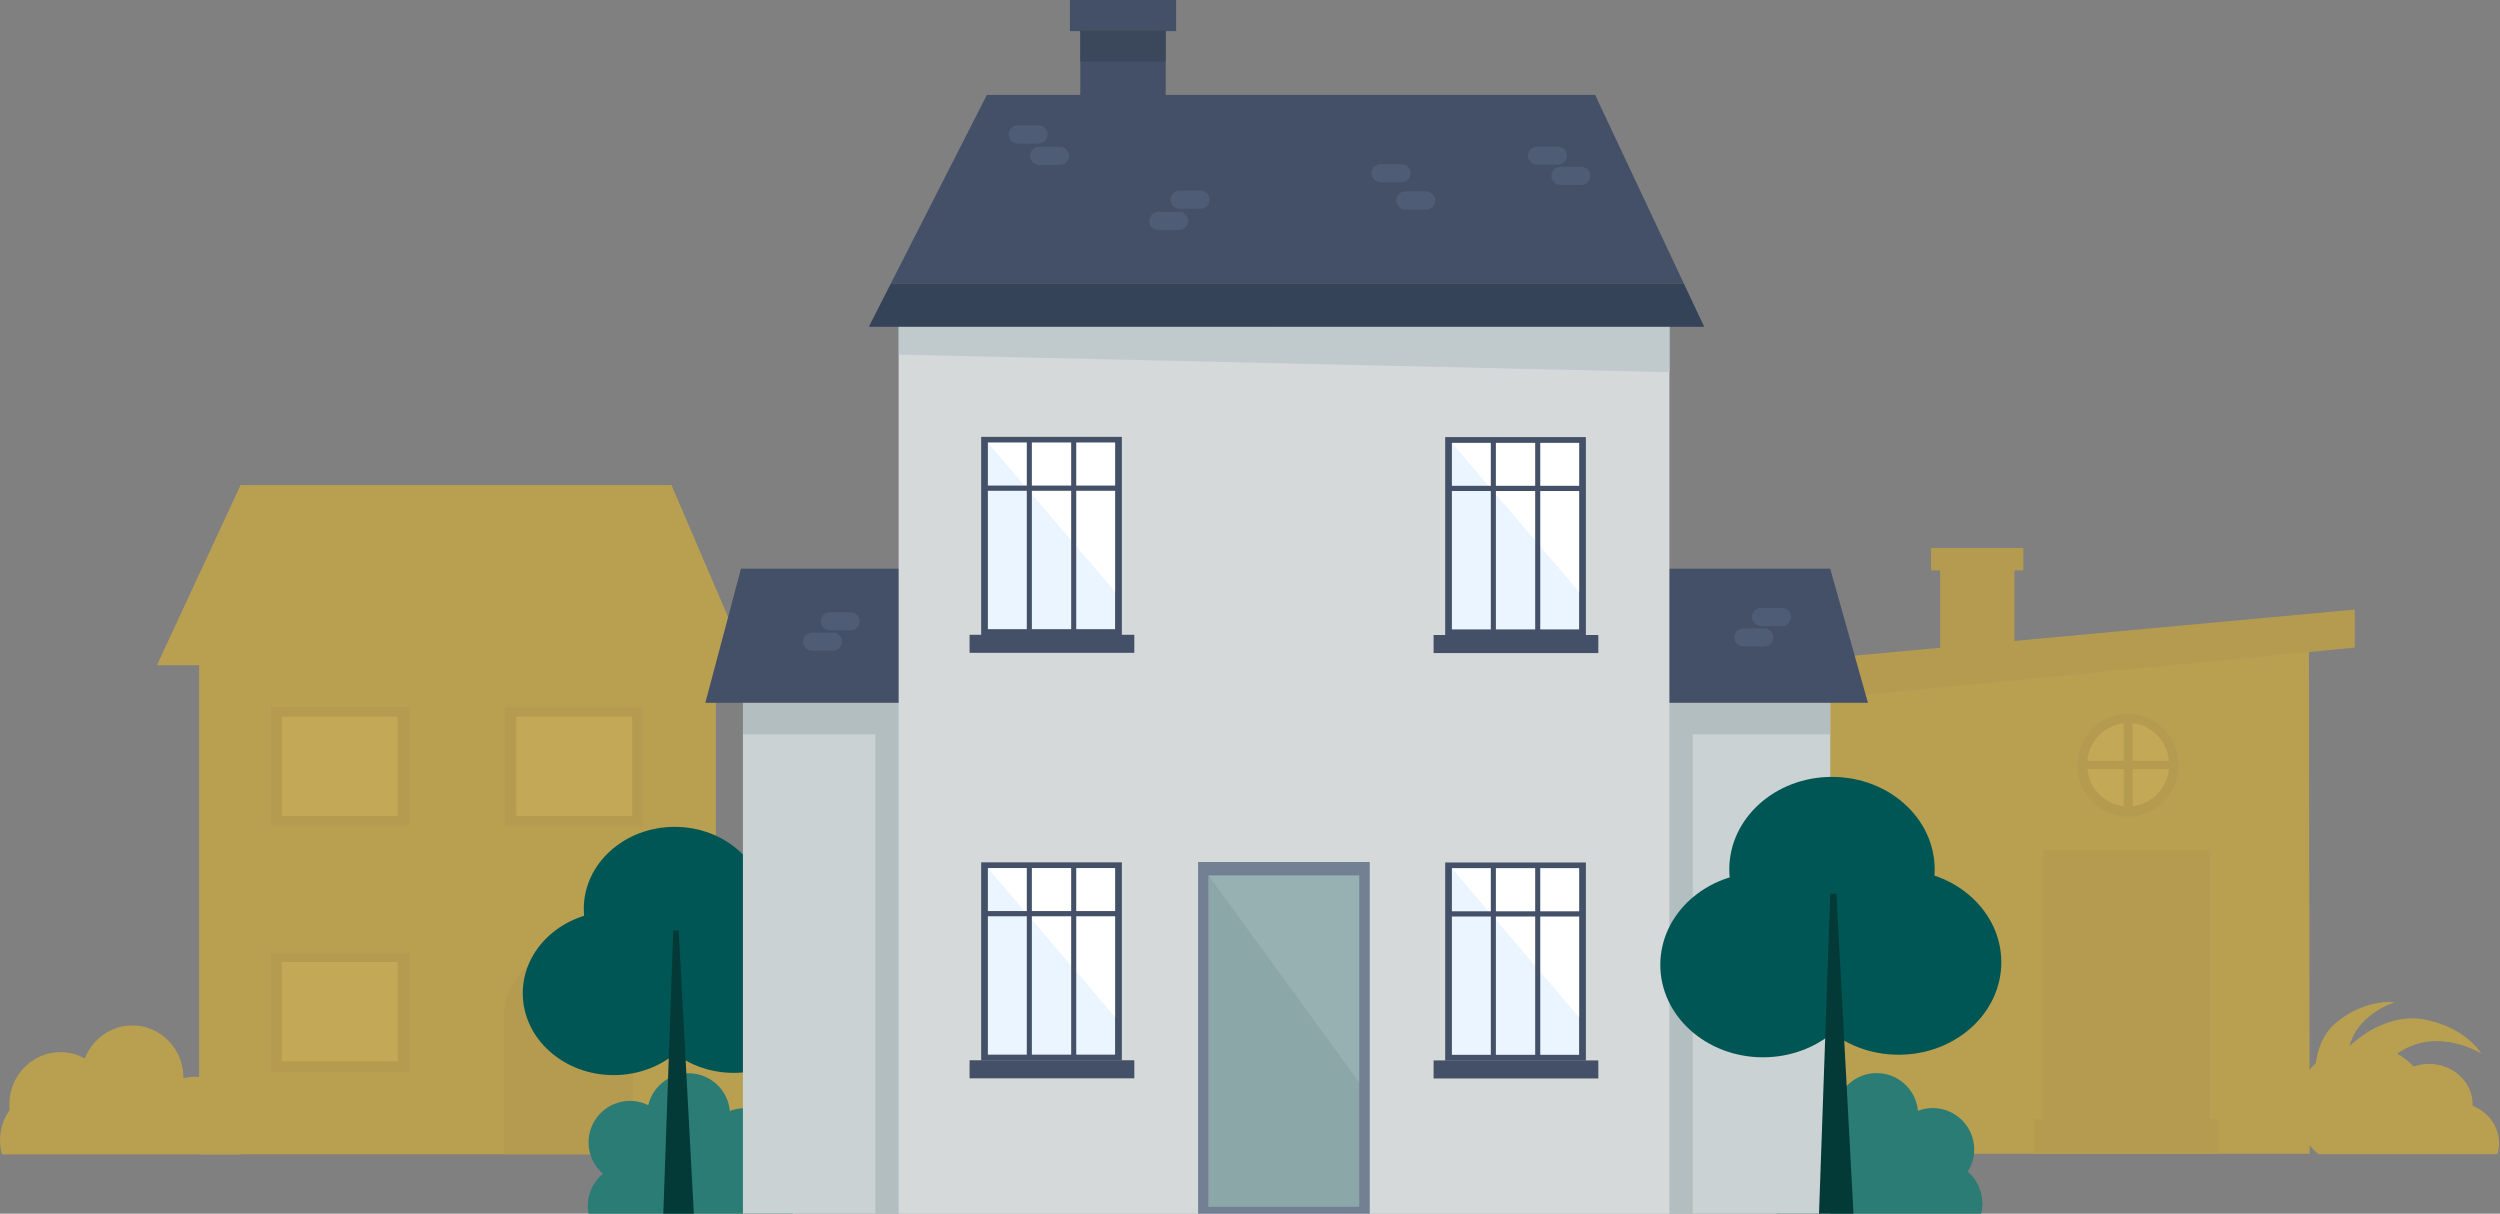
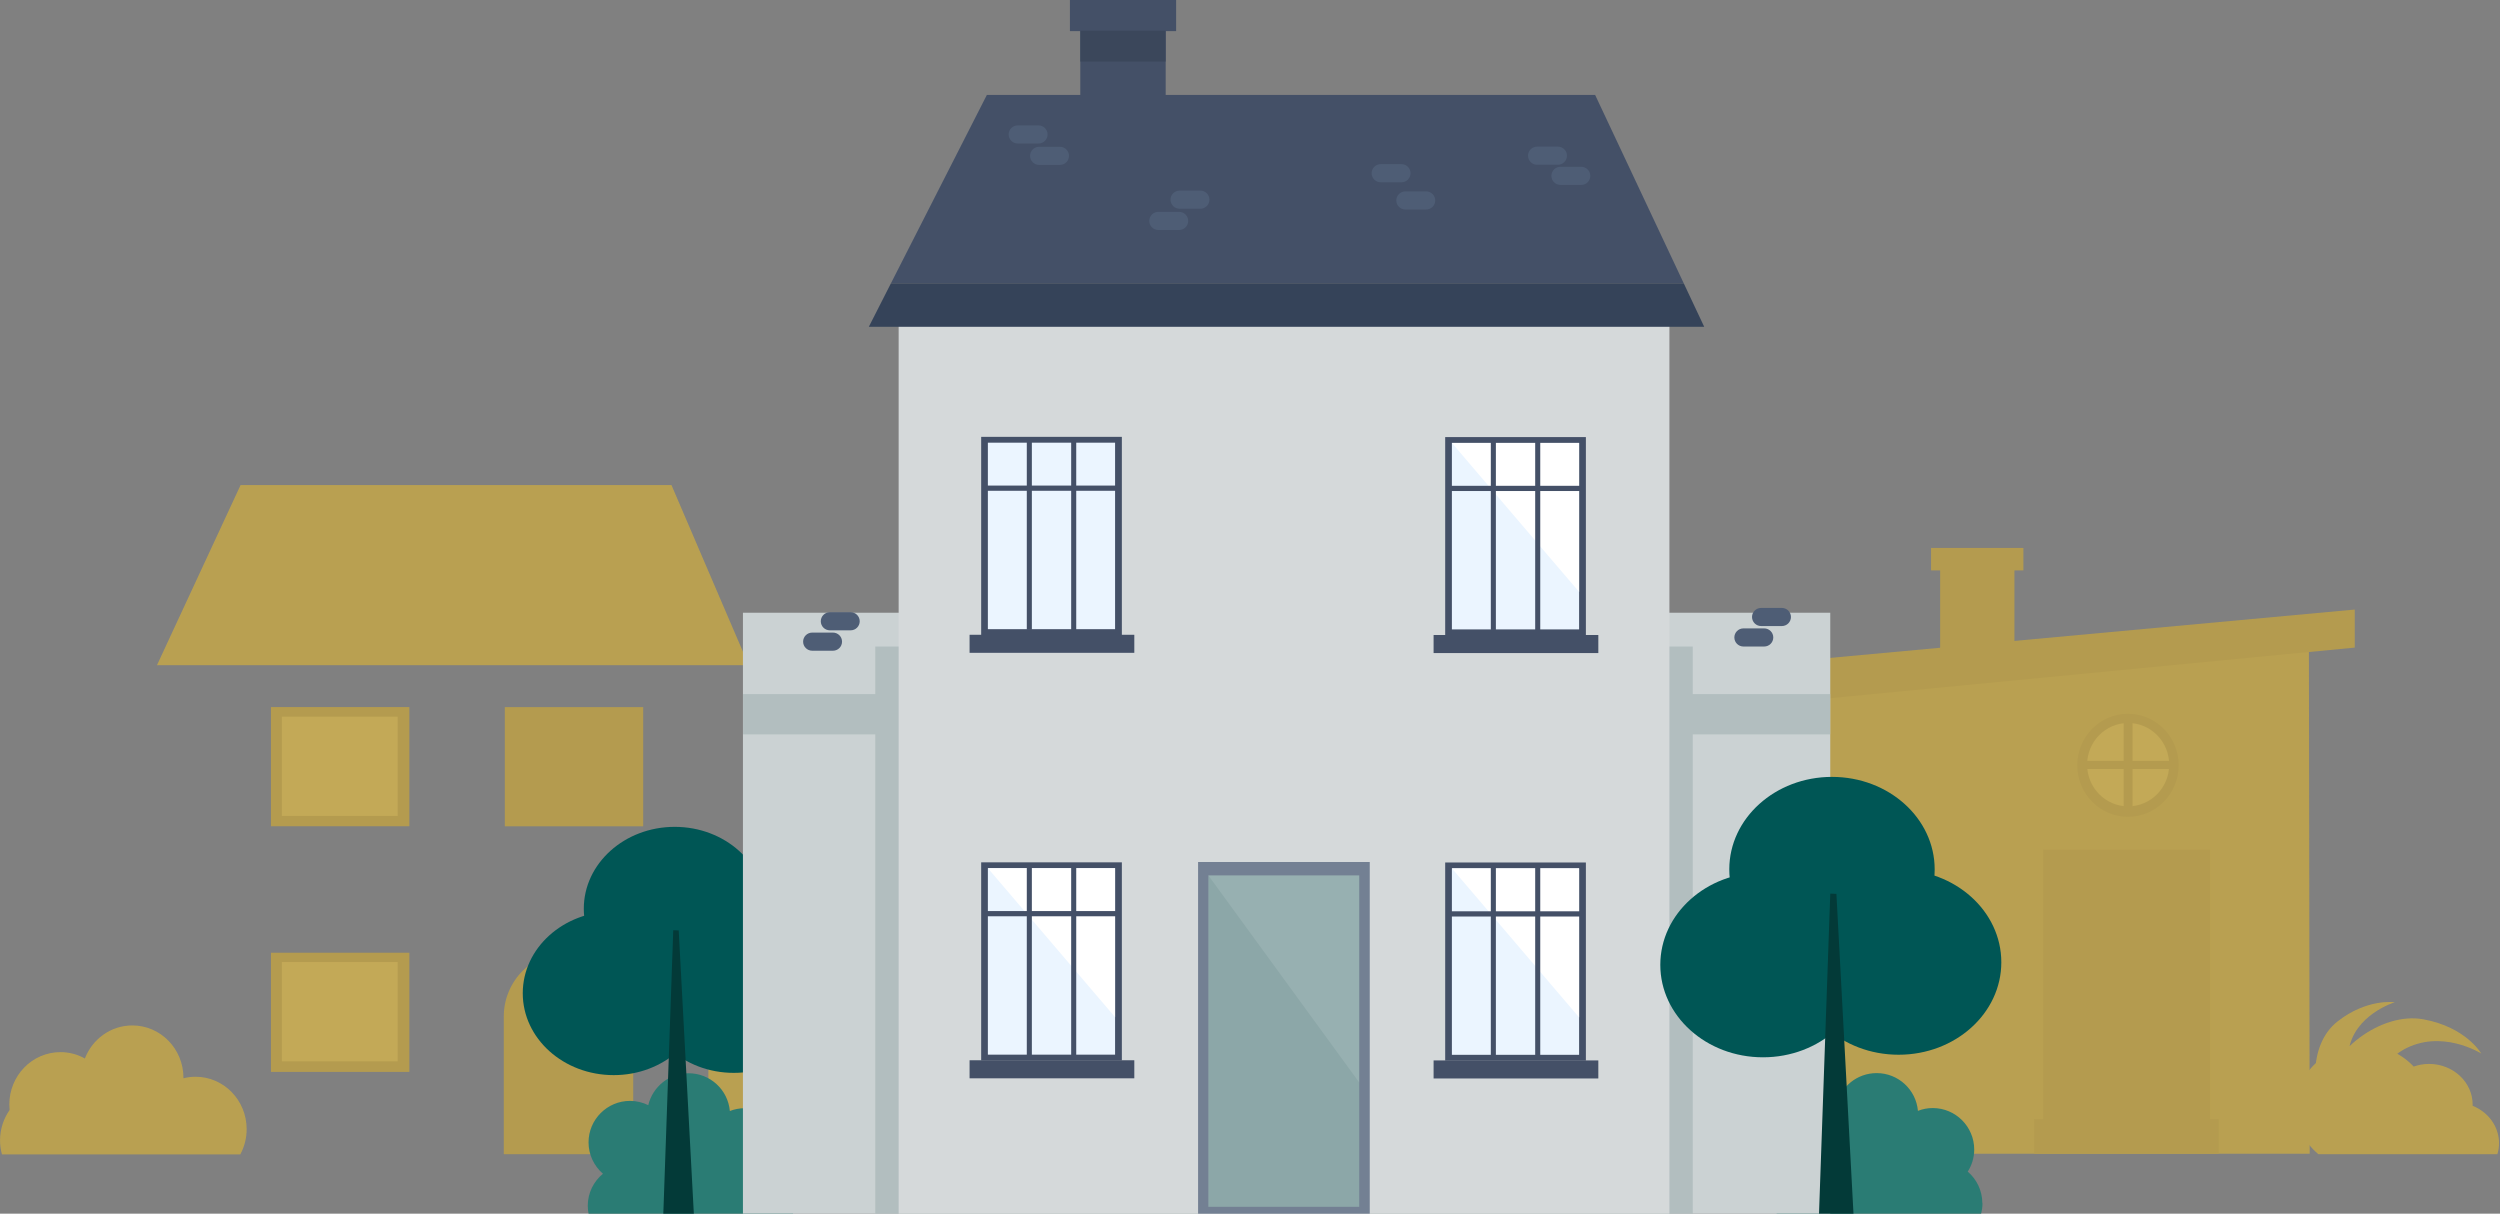
<svg xmlns="http://www.w3.org/2000/svg" width="1273" height="618" viewBox="0 0 1273 618" fill="none">
  <rect x="0" y="0" width="1273" height="618" fill="#808080" stroke="none" />
  <g opacity="0.6">
    <path d="M0.996 587.837C0.385 585.559 0.023 583.196 0.023 580.722C0.023 574.94 1.83 569.603 4.89 565.239C4.807 564.322 4.751 563.377 4.751 562.404C4.751 547.672 16.403 535.748 30.782 535.748C35.288 535.748 39.514 536.914 43.213 538.999C47.023 529.133 56.397 522.155 67.38 522.155C81.759 522.155 93.412 534.08 93.412 548.812C93.412 548.895 93.412 548.978 93.412 549.062C95.387 548.562 97.445 548.284 99.558 548.284C113.936 548.284 125.589 560.209 125.589 574.94C125.589 579.61 124.421 584.002 122.364 587.81H1.024L0.996 587.837Z" fill="#E0B632" />
    <path d="M660.411 581.917C660.411 583.945 660.105 585.891 659.577 587.754H540.934C540.601 586.281 540.434 584.753 540.434 583.168C540.434 576.553 543.465 570.631 548.221 566.713C543.715 562.821 543.829 551.672 546.638 546.025C553.128 532.982 564.408 529.382 576.172 529.382C579.537 529.382 582.708 530.188 585.517 531.578C587.741 522.21 596.14 515.206 606.208 515.206C617.304 515.206 626.426 523.712 627.372 534.551C629.736 533.635 632.294 533.135 634.964 533.135C646.7 533.135 656.24 542.641 656.24 554.398C656.24 558.568 655.016 562.459 652.93 565.74C657.491 569.631 660.411 575.441 660.411 581.917Z" fill="#E0B632" />
    <path d="M559.137 587.782H360.707V440.878H559.137V587.782Z" fill="#E0B632" />
-     <path d="M364.516 587.782H101.399V330.388H364.516V587.782Z" fill="#E0B632" />
    <path d="M392.327 484.658H529.574V587.672H392.327V484.658Z" fill="#D7AE2E" />
    <path d="M398.252 494.554H523.733V504.309H398.252V494.554Z" fill="#D7AE2E" />
    <path d="M398.252 513.204H523.733V522.961H398.252V513.204Z" fill="#D7AE2E" />
    <path d="M398.252 531.856H523.733V541.611H398.252V531.856Z" fill="#D7AE2E" />
    <path d="M398.252 550.507H523.733V560.264H398.252V550.507Z" fill="#D7AE2E" />
    <path d="M398.252 569.158H523.733V578.915H398.252V569.158Z" fill="#D7AE2E" />
    <path d="M289.483 484.658C271.295 484.658 256.527 499.418 256.527 517.597V587.726H322.438V517.597C322.438 499.418 307.672 484.658 289.483 484.658Z" fill="#D7AE2E" />
    <path d="M137.97 485.131H208.442V545.809H137.97V485.131Z" fill="#D7AE2E" />
    <path d="M137.97 360.047H208.442V420.727H137.97V360.047Z" fill="#D7AE2E" />
    <path d="M257.047 360.075H327.52V420.753H257.047V360.075Z" fill="#D7AE2E" />
-     <path d="M262.908 364.926H321.902V415.465H262.908V364.926Z" fill="#F0C43C" />
    <path d="M143.517 364.926H202.51V415.465H143.517V364.926Z" fill="#F0C43C" />
    <path d="M143.517 489.87H202.51V540.41H143.517V489.87Z" fill="#F0C43C" />
    <path d="M354.31 440.295H565.672V452.109H354.31V440.295Z" fill="#D7AE2E" />
    <path fill-rule="evenodd" clip-rule="evenodd" d="M341.906 247H122.507L87.882 321.577H373.889L341.906 247ZM87.882 321.577L79.93 338.728H381.259L373.889 321.577H87.882Z" fill="#E0B632" />
  </g>
  <g opacity="0.6">
    <path d="M641 581.625C641 583.701 641.315 585.744 641.85 587.632H749.826C750.172 586.09 750.361 584.519 750.361 582.914C750.361 576.091 747.214 569.959 742.336 565.966C746.993 561.941 749.951 556.029 749.951 549.395C749.951 537.288 740.133 527.446 727.985 527.446C724.524 527.446 721.25 528.263 718.323 529.709C716.027 520.024 707.373 512.824 696.986 512.824C685.531 512.824 676.122 521.597 675.147 532.792C672.691 531.848 670.079 531.314 667.309 531.314C655.194 531.314 645.343 541.125 645.343 553.262C645.343 557.57 646.602 561.595 648.742 564.96C644.022 568.984 641.032 574.959 641.032 581.625H641Z" fill="#E0B632" />
    <path d="M1202.17 583.7C1202.17 583.7 1204.03 545.809 1223.57 534.646C1243.11 523.515 1263.44 536.47 1263.44 536.47C1263.44 536.47 1255.89 523.106 1234.08 519.05C1212.3 514.994 1185.71 535.81 1183.41 556.061C1181.15 576.31 1183.54 587.379 1183.54 587.379L1202.14 583.7H1202.17Z" fill="#E0B632" />
    <path d="M1220.49 574.707C1220.49 574.707 1193.36 553.67 1195.91 535.213C1198.49 516.722 1219.42 510.339 1219.42 510.339C1219.42 510.339 1205.29 508.264 1190.15 520.213C1175.01 532.194 1175.7 560.305 1189.52 572.349C1203.3 584.423 1213.94 586.908 1213.94 586.908L1220.49 574.675V574.707Z" fill="#E0B632" />
    <path d="M1180.52 587.725C1173.53 581.877 1169.13 573.418 1169.13 563.985C1169.13 546.376 1184.42 532.1 1203.27 532.1C1213.56 532.1 1222.78 536.376 1229.05 543.106C1231.5 542.225 1234.11 541.753 1236.88 541.753C1249.13 541.753 1259.07 551.03 1259.07 562.476C1259.07 562.696 1259.07 562.884 1259.04 563.072C1266.97 566.217 1272.51 573.575 1272.51 582.128C1272.51 584.077 1272.19 585.933 1271.66 587.725H1180.49H1180.52Z" fill="#E0B632" />
    <path d="M1176.09 587.473H741.918V354.31L1175.68 324.721L1176.09 587.473Z" fill="#E0B632" />
    <path d="M720.675 354.467L1199.03 310.382V329.752L720.675 375.944V354.467Z" fill="#D7AE2E" />
    <path d="M1030.31 279H983.298V290.446H1030.31V279Z" fill="#D7AE2E" />
    <path d="M1025.75 281.044H987.923V341.135H1025.75V281.044Z" fill="#D7AE2E" />
    <path d="M1083.56 415.942C1097.83 415.942 1109.4 404.187 1109.4 389.686C1109.4 375.185 1097.83 363.429 1083.56 363.429C1069.29 363.429 1057.73 375.185 1057.73 389.686C1057.73 404.187 1069.29 415.942 1083.56 415.942Z" fill="#D7AE2E" />
    <path d="M1083.66 410.597C1095.2 410.597 1104.55 401.094 1104.55 389.371C1104.55 377.649 1095.2 368.146 1083.66 368.146C1072.12 368.146 1062.76 377.649 1062.76 389.371C1062.76 401.094 1072.12 410.597 1083.66 410.597Z" fill="#F0C43C" />
    <path d="M1085.89 364.436H1081.36V414.37H1085.89V364.436Z" fill="#D7AE2E" />
    <path d="M1107.64 387.453H1059.58V391.572H1107.64V387.453Z" fill="#D7AE2E" />
    <path d="M971.748 432.577H787.394V522.32H971.748V432.577Z" fill="#D7AE2E" />
    <path d="M965.895 438.614H793.121V521.283H965.895V438.614Z" fill="#F0C43C" />
    <path d="M883.001 434.023H876.109V515.119H883.001V434.023Z" fill="#D7AE2E" />
    <path d="M969.89 474.461H790.602V480.027H969.89V474.461Z" fill="#D7AE2E" />
    <path d="M978.042 510.309H779.683V526.596H978.042V510.309Z" fill="#D7AE2E" />
    <path d="M1125.39 432.639H1040.35V571.437H1125.39V432.639Z" fill="#D7AE2E" />
    <path d="M1117.61 440.406H1047.59V571.405H1117.61V440.406Z" fill="#D7AE2E" />
    <path d="M1129.79 569.833H1035.79V587.474H1129.79V569.833Z" fill="#D7AE2E" />
  </g>
  <g clip-path="url(#clip0_151_14916)">
    <path d="M1009.48 612.685C1009.48 614.706 1009.16 616.648 1008.64 618.471H904.775C904.458 617.005 904.26 615.499 904.26 613.914C904.26 607.335 907.273 601.47 911.991 597.586C907.511 593.702 904.656 587.996 904.656 581.615C904.656 569.964 914.131 560.492 925.787 560.492C929.117 560.492 932.249 561.285 935.064 562.672C937.284 553.359 945.609 546.423 955.599 546.423C966.62 546.423 975.659 554.865 976.611 565.644C978.95 564.733 981.487 564.217 984.143 564.217C995.798 564.217 1005.27 573.689 1005.27 585.34C1005.27 589.502 1004.04 593.346 1001.98 596.595C1006.5 600.479 1009.4 606.226 1009.4 612.646L1009.48 612.685Z" fill="#2A7C74" />
    <path d="M404.506 612.765C404.506 614.786 404.189 616.728 403.674 618.551H299.806C299.489 617.084 299.291 615.578 299.291 613.993C299.291 607.415 302.304 601.549 307.021 597.666C302.541 593.782 299.687 588.075 299.687 581.694C299.687 570.043 309.162 560.571 320.817 560.571C324.147 560.571 327.279 561.364 330.094 562.751C332.314 553.438 340.639 546.503 350.63 546.503C361.651 546.503 370.69 554.944 371.641 565.723C373.98 564.812 376.517 564.297 379.174 564.297C390.829 564.297 400.304 573.768 400.304 585.42C400.304 589.581 399.075 593.425 397.013 596.675C401.533 600.559 404.427 606.305 404.427 612.725L404.506 612.765Z" fill="#2A7C74" />
    <path d="M343.573 504.415C318 504.415 297.269 485.749 297.269 462.724C297.269 439.699 318 421.033 343.573 421.033C369.146 421.033 389.877 439.699 389.877 462.724C389.877 485.749 369.146 504.415 343.573 504.415Z" fill="#005655" />
    <path d="M373.663 546.305C348.09 546.305 327.359 527.639 327.359 504.614C327.359 481.588 348.09 462.922 373.663 462.922C399.236 462.922 419.967 481.588 419.967 504.614C419.967 527.639 399.236 546.305 373.663 546.305Z" fill="#005655" />
    <path d="M312.492 547.454C286.919 547.454 266.188 528.788 266.188 505.763C266.188 482.737 286.919 464.072 312.492 464.072C338.065 464.072 358.796 482.737 358.796 505.763C358.796 528.788 338.065 547.454 312.492 547.454Z" fill="#005655" />
    <path d="M337.745 618.471H353.325L345.595 473.781L342.82 473.662L337.745 618.471Z" fill="#033A38" />
    <path d="M378.301 312.01H931.971V618.551H378.301V312.01Z" fill="#CBD2D3" />
    <path d="M378.38 353.424H931.892V373.952H378.38V353.424Z" fill="#B2BEBF" />
    <path d="M445.696 329.209H861.959V618.273H445.696V329.209Z" fill="#B2BEBF" />
-     <path d="M359.153 357.862H951.159L931.932 289.579H377.31L359.153 357.862Z" fill="#445067" />
    <path d="M422.584 311.732H433.129C435.691 311.732 437.767 313.799 437.767 316.349C437.767 318.899 435.691 320.966 433.129 320.966H422.584C420.022 320.966 417.945 318.899 417.945 316.349C417.945 313.799 420.022 311.732 422.584 311.732Z" fill="#4E5D75" />
    <path d="M413.584 322.115H424.13C426.691 322.115 428.768 324.183 428.768 326.732C428.768 329.282 426.691 331.349 424.13 331.349H413.584C411.023 331.349 408.946 329.282 408.946 326.732C408.946 324.183 411.023 322.115 413.584 322.115Z" fill="#4E5D75" />
    <path d="M896.767 309.553H907.313C909.874 309.553 911.951 311.62 911.951 314.17C911.951 316.72 909.874 318.787 907.313 318.787H896.767C894.206 318.787 892.129 316.72 892.129 314.17C892.129 311.62 894.206 309.553 896.767 309.553Z" fill="#4E5D75" />
    <path d="M887.768 319.976H898.313C900.875 319.976 902.952 322.043 902.952 324.593C902.952 327.142 900.875 329.209 898.313 329.209H887.768C885.206 329.209 883.13 327.142 883.13 324.593C883.13 322.043 885.206 319.976 887.768 319.976Z" fill="#4E5D75" />
    <path d="M457.589 154.083H850.066V618.313H457.589V154.083Z" fill="#D5D9DA" />
-     <path d="M850.066 165.893V189.512L457.669 180.556V166.13L850.066 165.893Z" fill="#C0CACC" />
    <path d="M544.806 0H598.881V15.852H544.806V0Z" fill="#445067" />
    <path d="M550.079 2.853H593.569V86.077H550.079V2.853Z" fill="#445067" />
    <path d="M550.119 15.614H593.529V31.348H550.119V15.614Z" fill="#3B475B" />
    <path d="M502.506 48.349H812.246L857.401 144.334H453.625L502.506 48.349Z" fill="#445067" />
    <path d="M442.406 166.408L453.625 144.334H857.401L867.787 166.408H442.406Z" fill="#354359" />
    <path d="M715.633 97.451H726.179C728.74 97.451 730.817 99.518 730.817 102.068C730.817 104.618 728.74 106.685 726.179 106.685H715.633C713.071 106.685 710.995 104.618 710.995 102.068C710.995 99.518 713.071 97.451 715.633 97.451Z" fill="#4E5D75" />
    <path d="M703.066 83.58H713.611C716.173 83.58 718.25 85.647 718.25 88.197C718.25 90.747 716.173 92.814 713.611 92.814H703.066C700.504 92.814 698.428 90.747 698.428 88.197C698.428 85.647 700.504 83.58 703.066 83.58Z" fill="#4E5D75" />
    <path d="M794.604 84.928H805.15C807.711 84.928 809.788 86.995 809.788 89.545C809.788 92.094 807.711 94.162 805.15 94.162H794.604C792.043 94.162 789.966 92.094 789.966 89.545C789.966 86.995 792.043 84.928 794.604 84.928Z" fill="#4E5D75" />
    <path d="M782.711 74.664H793.256C795.818 74.664 797.895 76.731 797.895 79.281C797.895 81.83 795.818 83.897 793.256 83.897H782.711C780.149 83.897 778.073 81.83 778.073 79.281C778.073 76.731 780.149 74.664 782.711 74.664Z" fill="#4E5D75" />
    <path d="M518.245 63.844H528.791C531.352 63.844 533.429 65.912 533.429 68.461C533.429 71.011 531.352 73.078 528.791 73.078H518.245C515.684 73.078 513.607 71.011 513.607 68.461C513.607 65.912 515.684 63.844 518.245 63.844Z" fill="#4E5D75" />
    <path d="M529.147 74.743H539.693C542.254 74.743 544.331 76.81 544.331 79.36C544.331 81.91 542.254 83.977 539.693 83.977H529.147C526.586 83.977 524.509 81.91 524.509 79.36C524.509 76.81 526.586 74.743 529.147 74.743Z" fill="#4E5D75" />
    <path d="M600.665 97.055H611.21C613.772 97.055 615.849 99.122 615.849 101.672C615.849 104.221 613.772 106.289 611.21 106.289H600.665C598.103 106.289 596.027 104.221 596.027 101.672C596.027 99.122 598.103 97.055 600.665 97.055Z" fill="#4E5D75" />
    <path d="M589.842 107.874H600.388C602.949 107.874 605.026 109.941 605.026 112.491C605.026 115.041 602.949 117.108 600.388 117.108H589.842C587.281 117.108 585.204 115.041 585.204 112.491C585.204 109.941 587.281 107.874 589.842 107.874Z" fill="#4E5D75" />
    <path d="M729.984 539.964H813.871V549.158H729.984V539.964Z" fill="#445067" />
    <path d="M735.891 439.184H807.528V540.083H735.891V439.184Z" fill="#445067" />
    <path d="M739.301 442.156H804.079V537.11H739.301V442.156Z" fill="#EBF5FF" />
    <path d="M739.301 442.156L804.079 518.048V442.156H739.301Z" fill="white" />
    <path d="M737.398 464.032H805.903V466.687H737.398V464.032Z" fill="#445067" />
    <path d="M781.72 441.086H784.297V537.665H781.72V441.086Z" fill="#445067" />
    <path d="M759.123 440.848H761.7V537.428H759.123V440.848Z" fill="#445067" />
    <path d="M493.705 539.885H577.592V549.079H493.705V539.885Z" fill="#445067" />
    <path d="M499.612 439.104H571.249V540.003H499.612V439.104Z" fill="#445067" />
    <path d="M503.022 442.077H567.8V537.031H503.022V442.077Z" fill="#EBF5FF" />
    <path d="M503.022 442.077L567.8 517.929V442.077H503.022Z" fill="white" />
    <path d="M501.119 463.913H569.624V466.568H501.119V463.913Z" fill="#445067" />
    <path d="M545.441 441.007H548.018V537.586H545.441V441.007Z" fill="#445067" />
    <path d="M522.844 440.729H525.421V537.308H522.844V440.729Z" fill="#445067" />
    <path d="M729.984 323.344H813.871V332.539H729.984V323.344Z" fill="#445067" />
    <path d="M735.891 222.564H807.528V323.463H735.891V222.564Z" fill="#445067" />
    <path d="M739.301 225.536H804.079V320.491H739.301V225.536Z" fill="#EBF5FF" />
    <path d="M739.301 225.536L804.079 301.389V225.536H739.301Z" fill="white" />
    <path d="M737.398 247.373H805.903V250.028H737.398V247.373Z" fill="#445067" />
    <path d="M781.72 224.466H784.297V321.046H781.72V224.466Z" fill="#445067" />
    <path d="M759.123 224.189H761.7V320.768H759.123V224.189Z" fill="#445067" />
    <path d="M493.705 323.225H577.592V332.42H493.705V323.225Z" fill="#445067" />
    <path d="M499.612 222.445H571.249V323.344H499.612V222.445Z" fill="#445067" />
    <path d="M503.022 225.417H567.8V320.372H503.022V225.417Z" fill="#EBF5FF" />
-     <path d="M503.022 225.417L567.8 301.31V225.417H503.022Z" fill="white" />
    <path d="M501.119 247.254H569.624V249.909H501.119V247.254Z" fill="#445067" />
    <path d="M545.441 224.348H548.018V320.927H545.441V224.348Z" fill="#445067" />
    <path d="M522.844 224.11H525.421V320.689H522.844V224.11Z" fill="#445067" />
    <path d="M610.061 438.946H697.476V618.511H610.061V438.946Z" fill="#738093" />
    <path d="M615.294 445.762H692.124V614.509H615.294V445.762Z" fill="#8CA7A8" />
    <g opacity="0.1">
      <path d="M692.124 445.762V551.219L615.294 445.762H692.124Z" fill="white" />
    </g>
    <path d="M932.843 489.752C903.964 489.752 880.553 468.673 880.553 442.671C880.553 416.669 903.964 395.59 932.843 395.59C961.723 395.59 985.134 416.669 985.134 442.671C985.134 468.673 961.723 489.752 932.843 489.752Z" fill="#005655" />
    <path d="M966.779 537.071C937.899 537.071 914.488 515.992 914.488 489.99C914.488 463.988 937.899 442.909 966.779 442.909C995.658 442.909 1019.07 463.988 1019.07 489.99C1019.07 515.992 995.658 537.071 966.779 537.071Z" fill="#005655" />
    <path d="M897.719 538.379C868.839 538.379 845.428 517.3 845.428 491.298C845.428 465.296 868.839 444.217 897.719 444.217C926.598 444.217 950.009 465.296 950.009 491.298C950.009 517.3 926.598 538.379 897.719 538.379Z" fill="#005655" />
    <path d="M926.223 618.551H943.825L935.103 455.155L931.971 455.036L926.223 618.551Z" fill="#033A38" />
  </g>
  <defs>
    <clipPath id="clip0_151_14916">
      <rect width="762" height="618" fill="white" transform="matrix(-1 0 0 1 1028.23 0)" />
    </clipPath>
  </defs>
</svg>